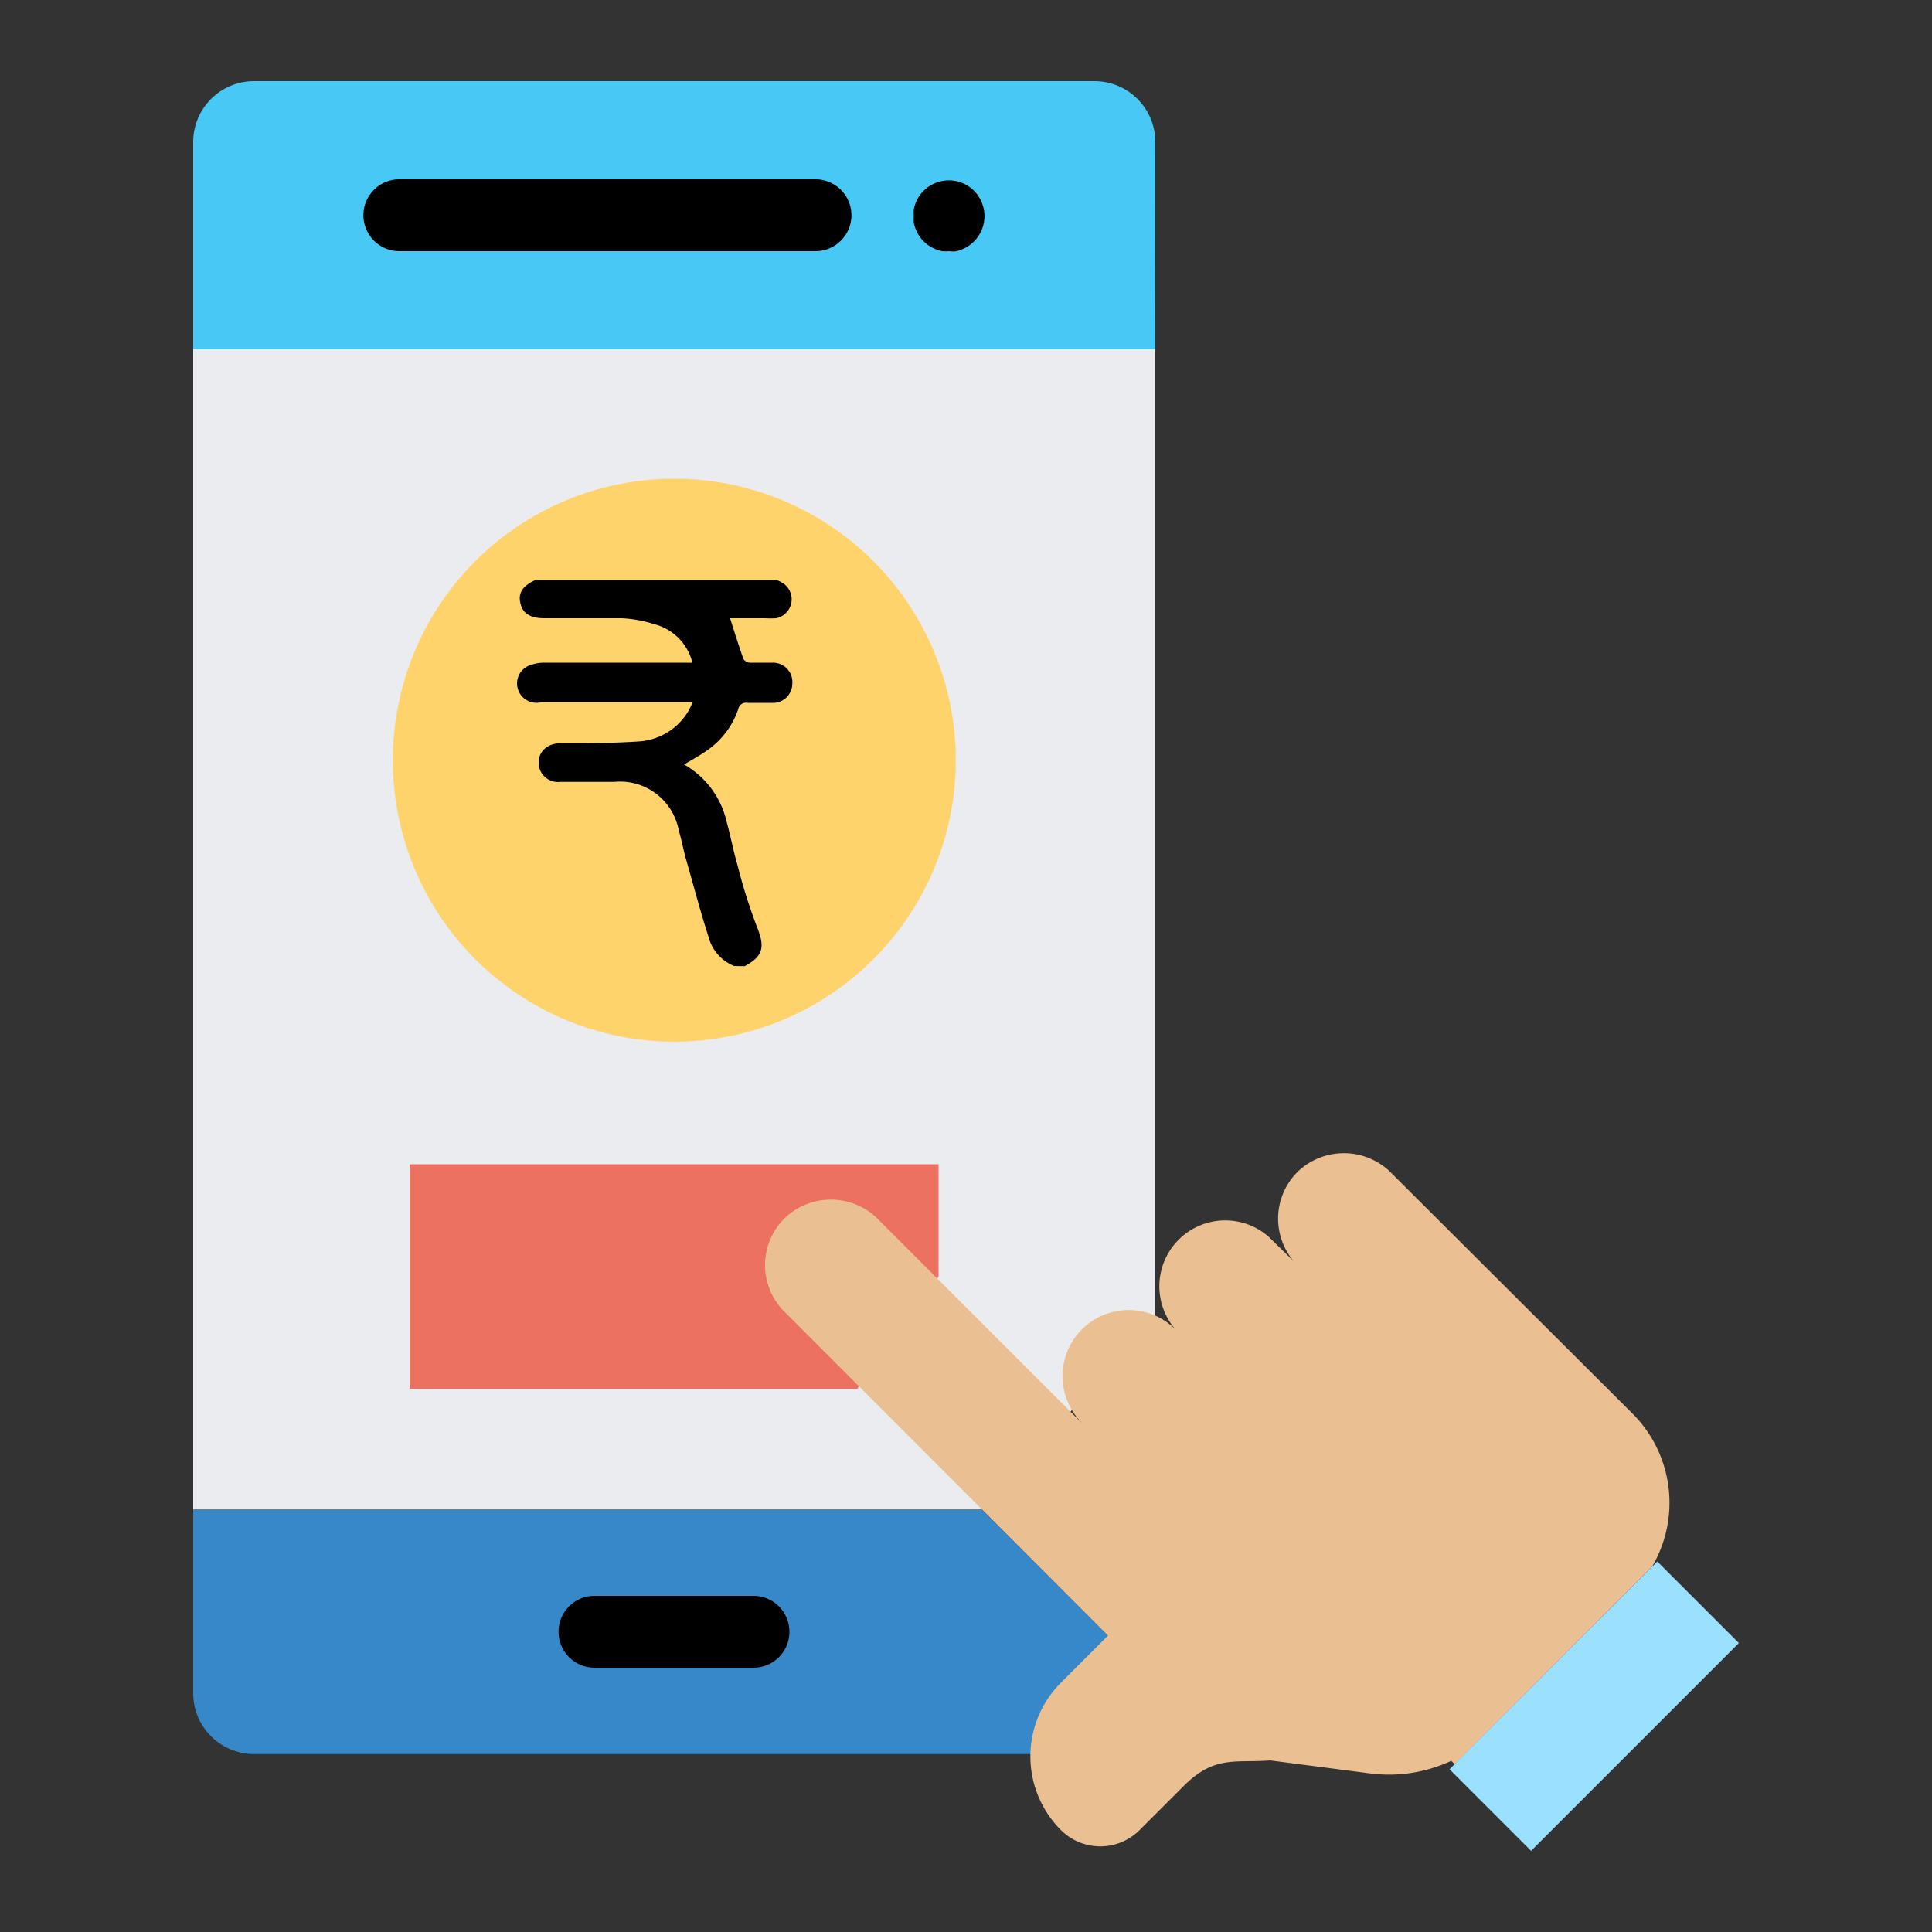
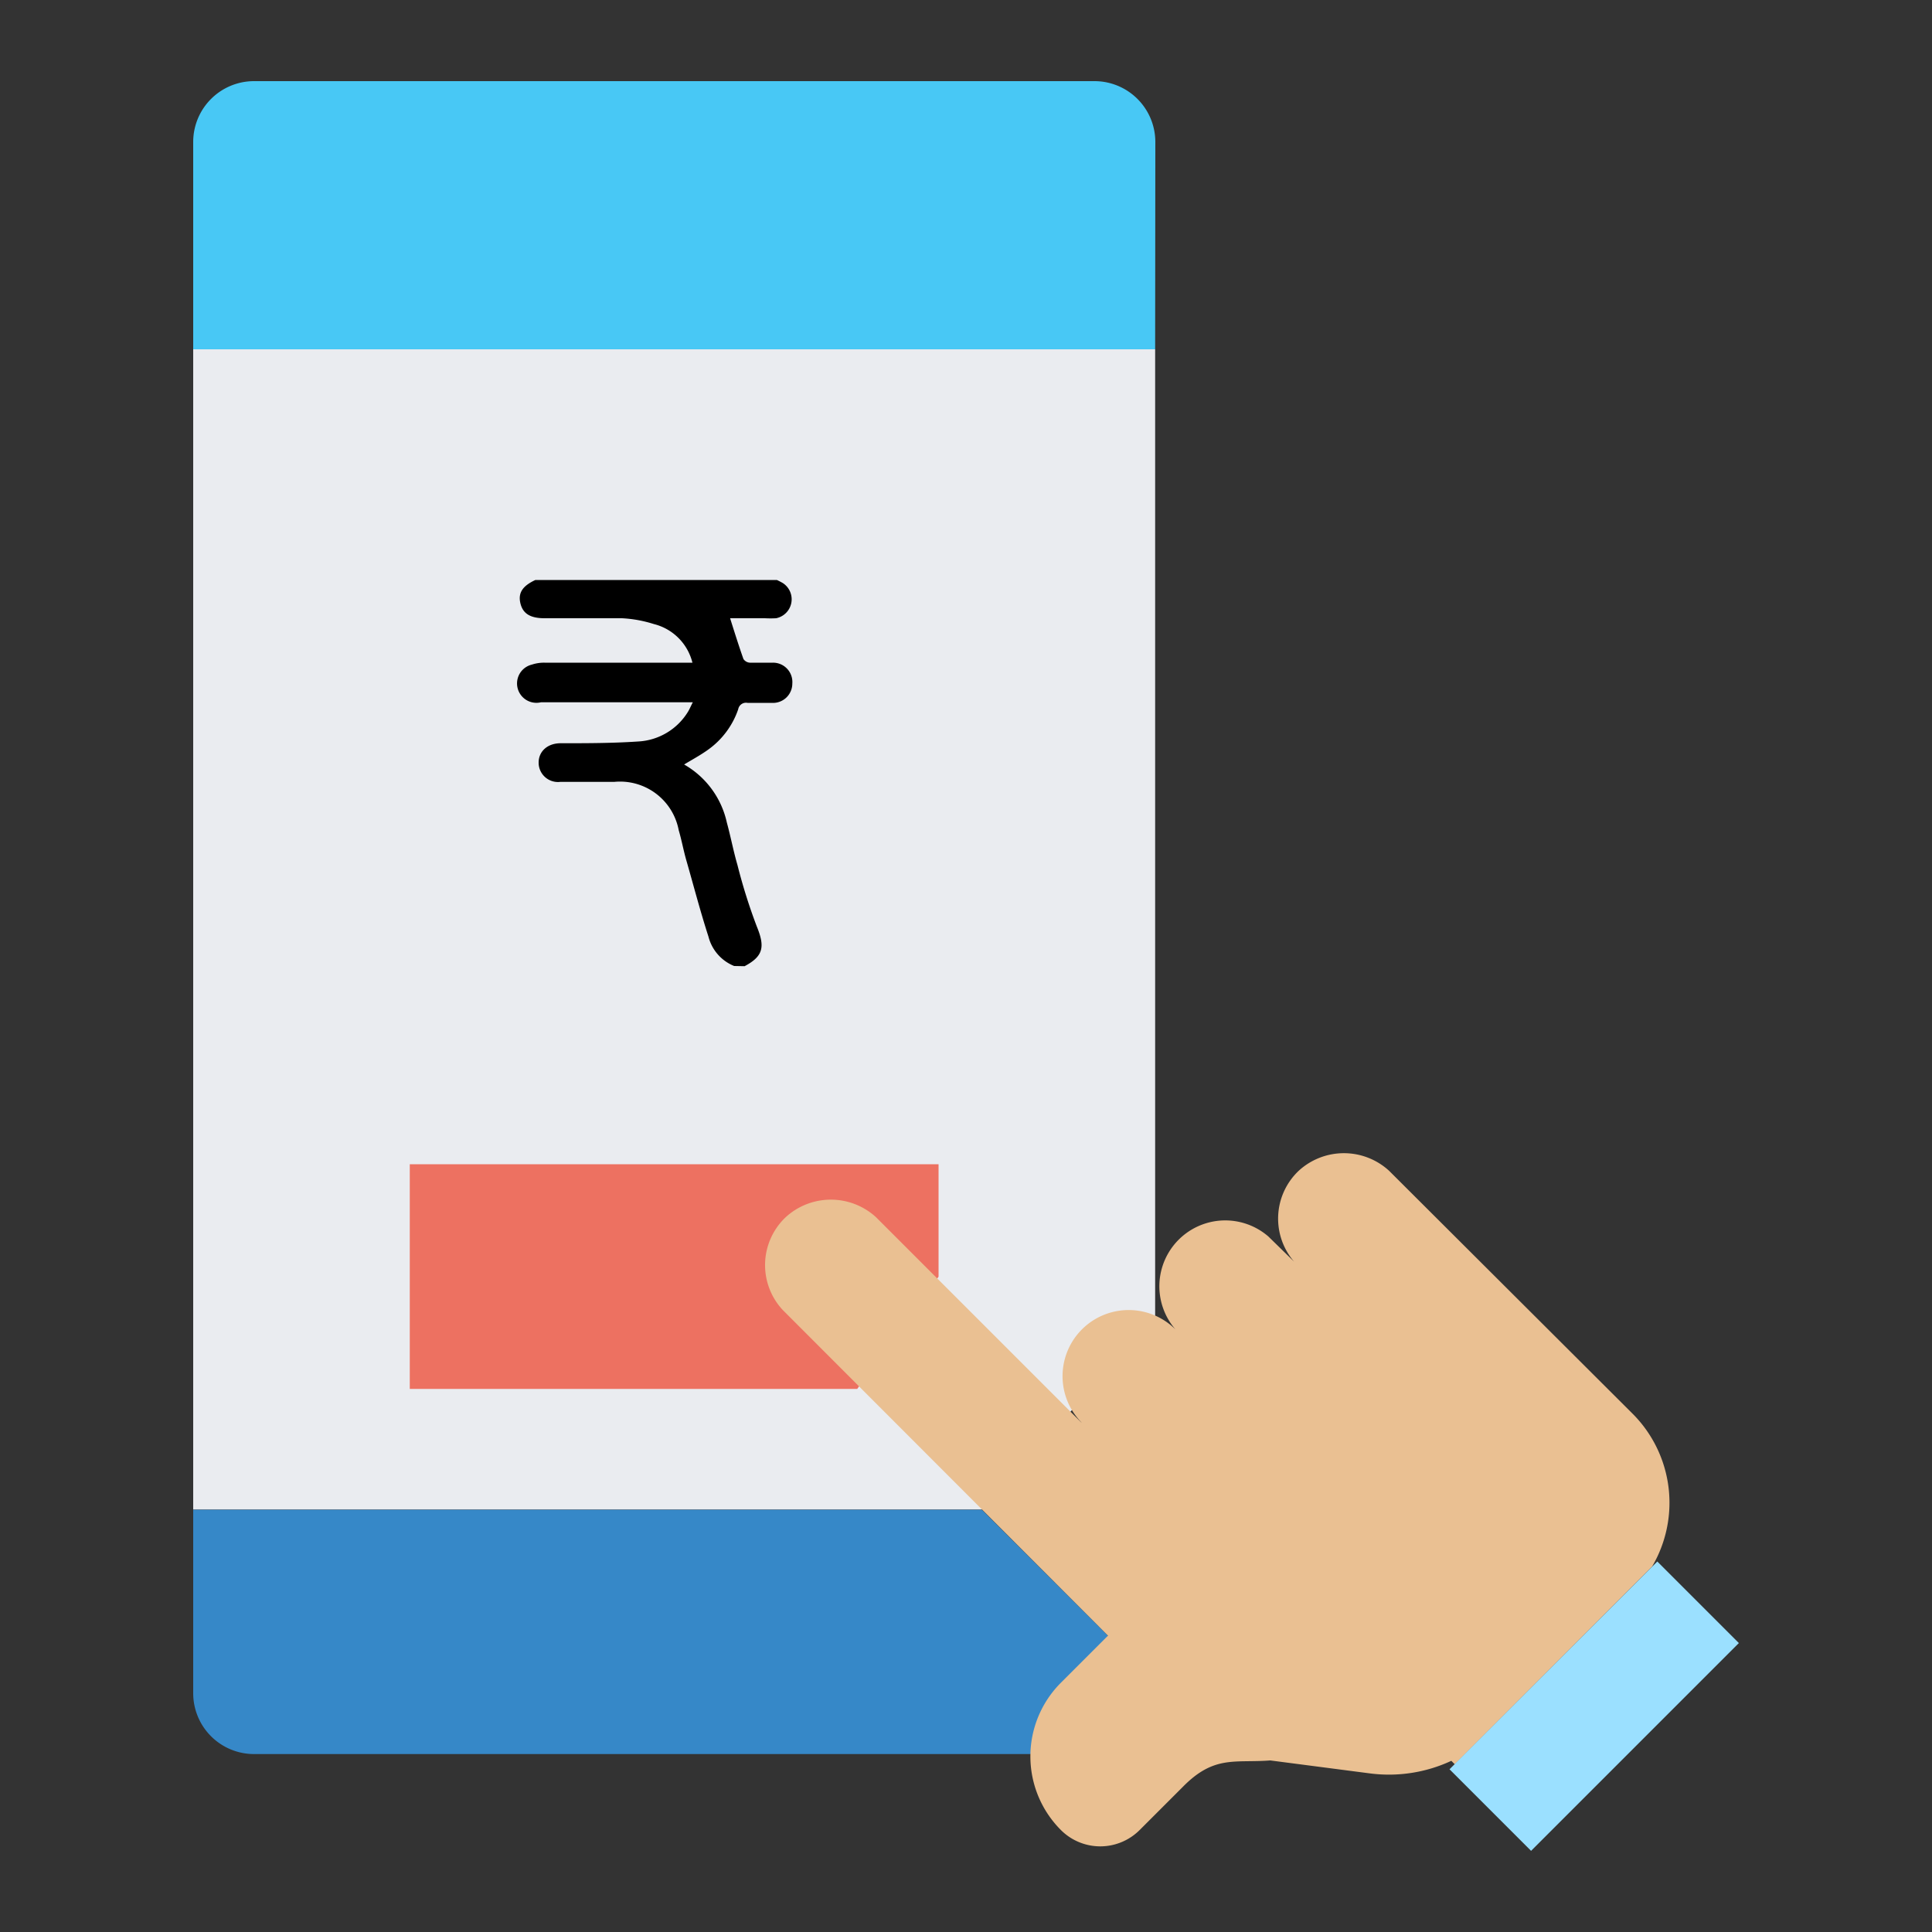
<svg xmlns="http://www.w3.org/2000/svg" id="Layer_1" data-name="Layer 1" viewBox="0 0 100 100">
  <rect x="0" y="0" width="100" height="100" fill="#333333" stroke="none" />
  <defs>
    <style>.cls-1{fill:#3688c8;}.cls-2{fill:#eaecf0;}.cls-3{fill:#ed7161;}.cls-4{fill:#eac092;}.cls-5{fill:#9be0ff;}.cls-6{fill:#48c8f5;}.cls-7{fill:#ffd36c;}</style>
  </defs>
  <title>icon</title>
  <path class="cls-1" d="M57.35,84.66l-6.53-6.52H10v9.5a3.15,3.15,0,0,0,3.15,3.15H53.34" />
  <polyline class="cls-2" points="59.79 68.23 59.79 18.08 10 18.08 10 78.13 50.82 78.13" />
  <polyline class="cls-3" points="48.58 66.08 48.58 60.26 21.21 60.26 21.21 71.89 44.37 71.89" />
  <path class="cls-4" d="M85.51,81.09a6.52,6.52,0,0,0-1-7.91L71.9,60.6a3.46,3.46,0,0,0-4.68,0,3.41,3.41,0,0,0-.24,4.7L65.65,64a3.41,3.41,0,0,0-4.81,4.81l0,0A3.41,3.41,0,0,0,56,73.65l0,0-.07-.06L45.34,63a3.46,3.46,0,0,0-4.67,0,3.41,3.41,0,0,0-.16,4.8h0L57.35,84.66l-2.44,2.44a5.39,5.39,0,0,0,0,7.62,2.88,2.88,0,0,0,4.08,0l2.28-2.28c1.6-1.6,2.66-1.18,4.48-1.32l5.15.67a7.65,7.65,0,0,0,4.22-.65l.18.18L85.51,81.09Z" />
  <rect class="cls-5" x="74.91" y="85.33" width="15.21" height="5.97" transform="translate(-38.28 84.21) rotate(-45)" />
  <path class="cls-6" d="M59.79,18.08H10V7.34A3.15,3.15,0,0,1,13.15,4.2h43.5a3.15,3.15,0,0,1,3.15,3.15Z" />
-   <path d="M39,86.32H30.77a1.86,1.86,0,1,1,0-3.72H39a1.86,1.86,0,0,1,0,3.72Z" />
-   <path d="M49.12,13a1.83,1.83,0,0,1-.36,0,1.88,1.88,0,0,1-.35-.11,1.84,1.84,0,0,1-.32-.17,1.81,1.81,0,0,1-.51-.51,1.84,1.84,0,0,1-.17-.32,1.88,1.88,0,0,1-.11-.35,1.84,1.84,0,0,1,0-.36,1.87,1.87,0,0,1,0-.36,2,2,0,0,1,.11-.35,1.88,1.88,0,0,1,.17-.32,1.77,1.77,0,0,1,.23-.28,1.86,1.86,0,0,1,2-.4,1.83,1.83,0,0,1,.32.17,1.9,1.9,0,0,1,.28.23,1.77,1.77,0,0,1,.23.28,1.88,1.88,0,0,1,.17.32,1.82,1.82,0,0,1,.11.35,1.85,1.85,0,0,1-.51,1.68,1.77,1.77,0,0,1-.28.23,1.83,1.83,0,0,1-.32.17,1.88,1.88,0,0,1-.35.11A1.83,1.83,0,0,1,49.12,13Z" />
-   <path d="M42.21,13H20.67a1.86,1.86,0,1,1,0-3.72H42.21a1.86,1.86,0,1,1,0,3.72Z" />
-   <path class="cls-7" d="M49.47,39.07A14.57,14.57,0,1,1,35.17,24.78,14.57,14.57,0,0,1,49.47,39.07Z" />
  <path d="M38,50a2.23,2.23,0,0,1-1.33-1.52c-.43-1.33-.78-2.68-1.16-4-.14-.5-.23-1-.38-1.51a3.09,3.09,0,0,0-3.34-2.5H29a1,1,0,0,1-1.12-1c0-.58.46-1,1.14-1,1.32,0,2.65,0,4-.09a3.22,3.22,0,0,0,2.59-1.54c.08-.13.14-.28.25-.49H28a1,1,0,0,1-.47-1.95,2,2,0,0,1,.65-.1h7.66a2.74,2.74,0,0,0-2-2A6.53,6.53,0,0,0,32.19,32c-1.32,0-2.65,0-4,0-.76,0-1.14-.25-1.26-.8s.16-.89.78-1.18h12.5a3.39,3.39,0,0,1,.31.16A1,1,0,0,1,40.17,32a5.37,5.37,0,0,1-.58,0H37.79c.23.73.45,1.43.69,2.11a.43.43,0,0,0,.33.19c.4,0,.8,0,1.2,0a1,1,0,0,1,1,1.08,1,1,0,0,1-1.07,1c-.42,0-.83,0-1.25,0a.41.41,0,0,0-.48.33,4.26,4.26,0,0,1-1.54,2.08c-.4.29-.83.52-1.26.78a4.59,4.59,0,0,1,2.21,3c.2.73.34,1.48.55,2.2a28.62,28.62,0,0,0,1,3.18c.43,1.05.35,1.54-.63,2.06Z" />
</svg>